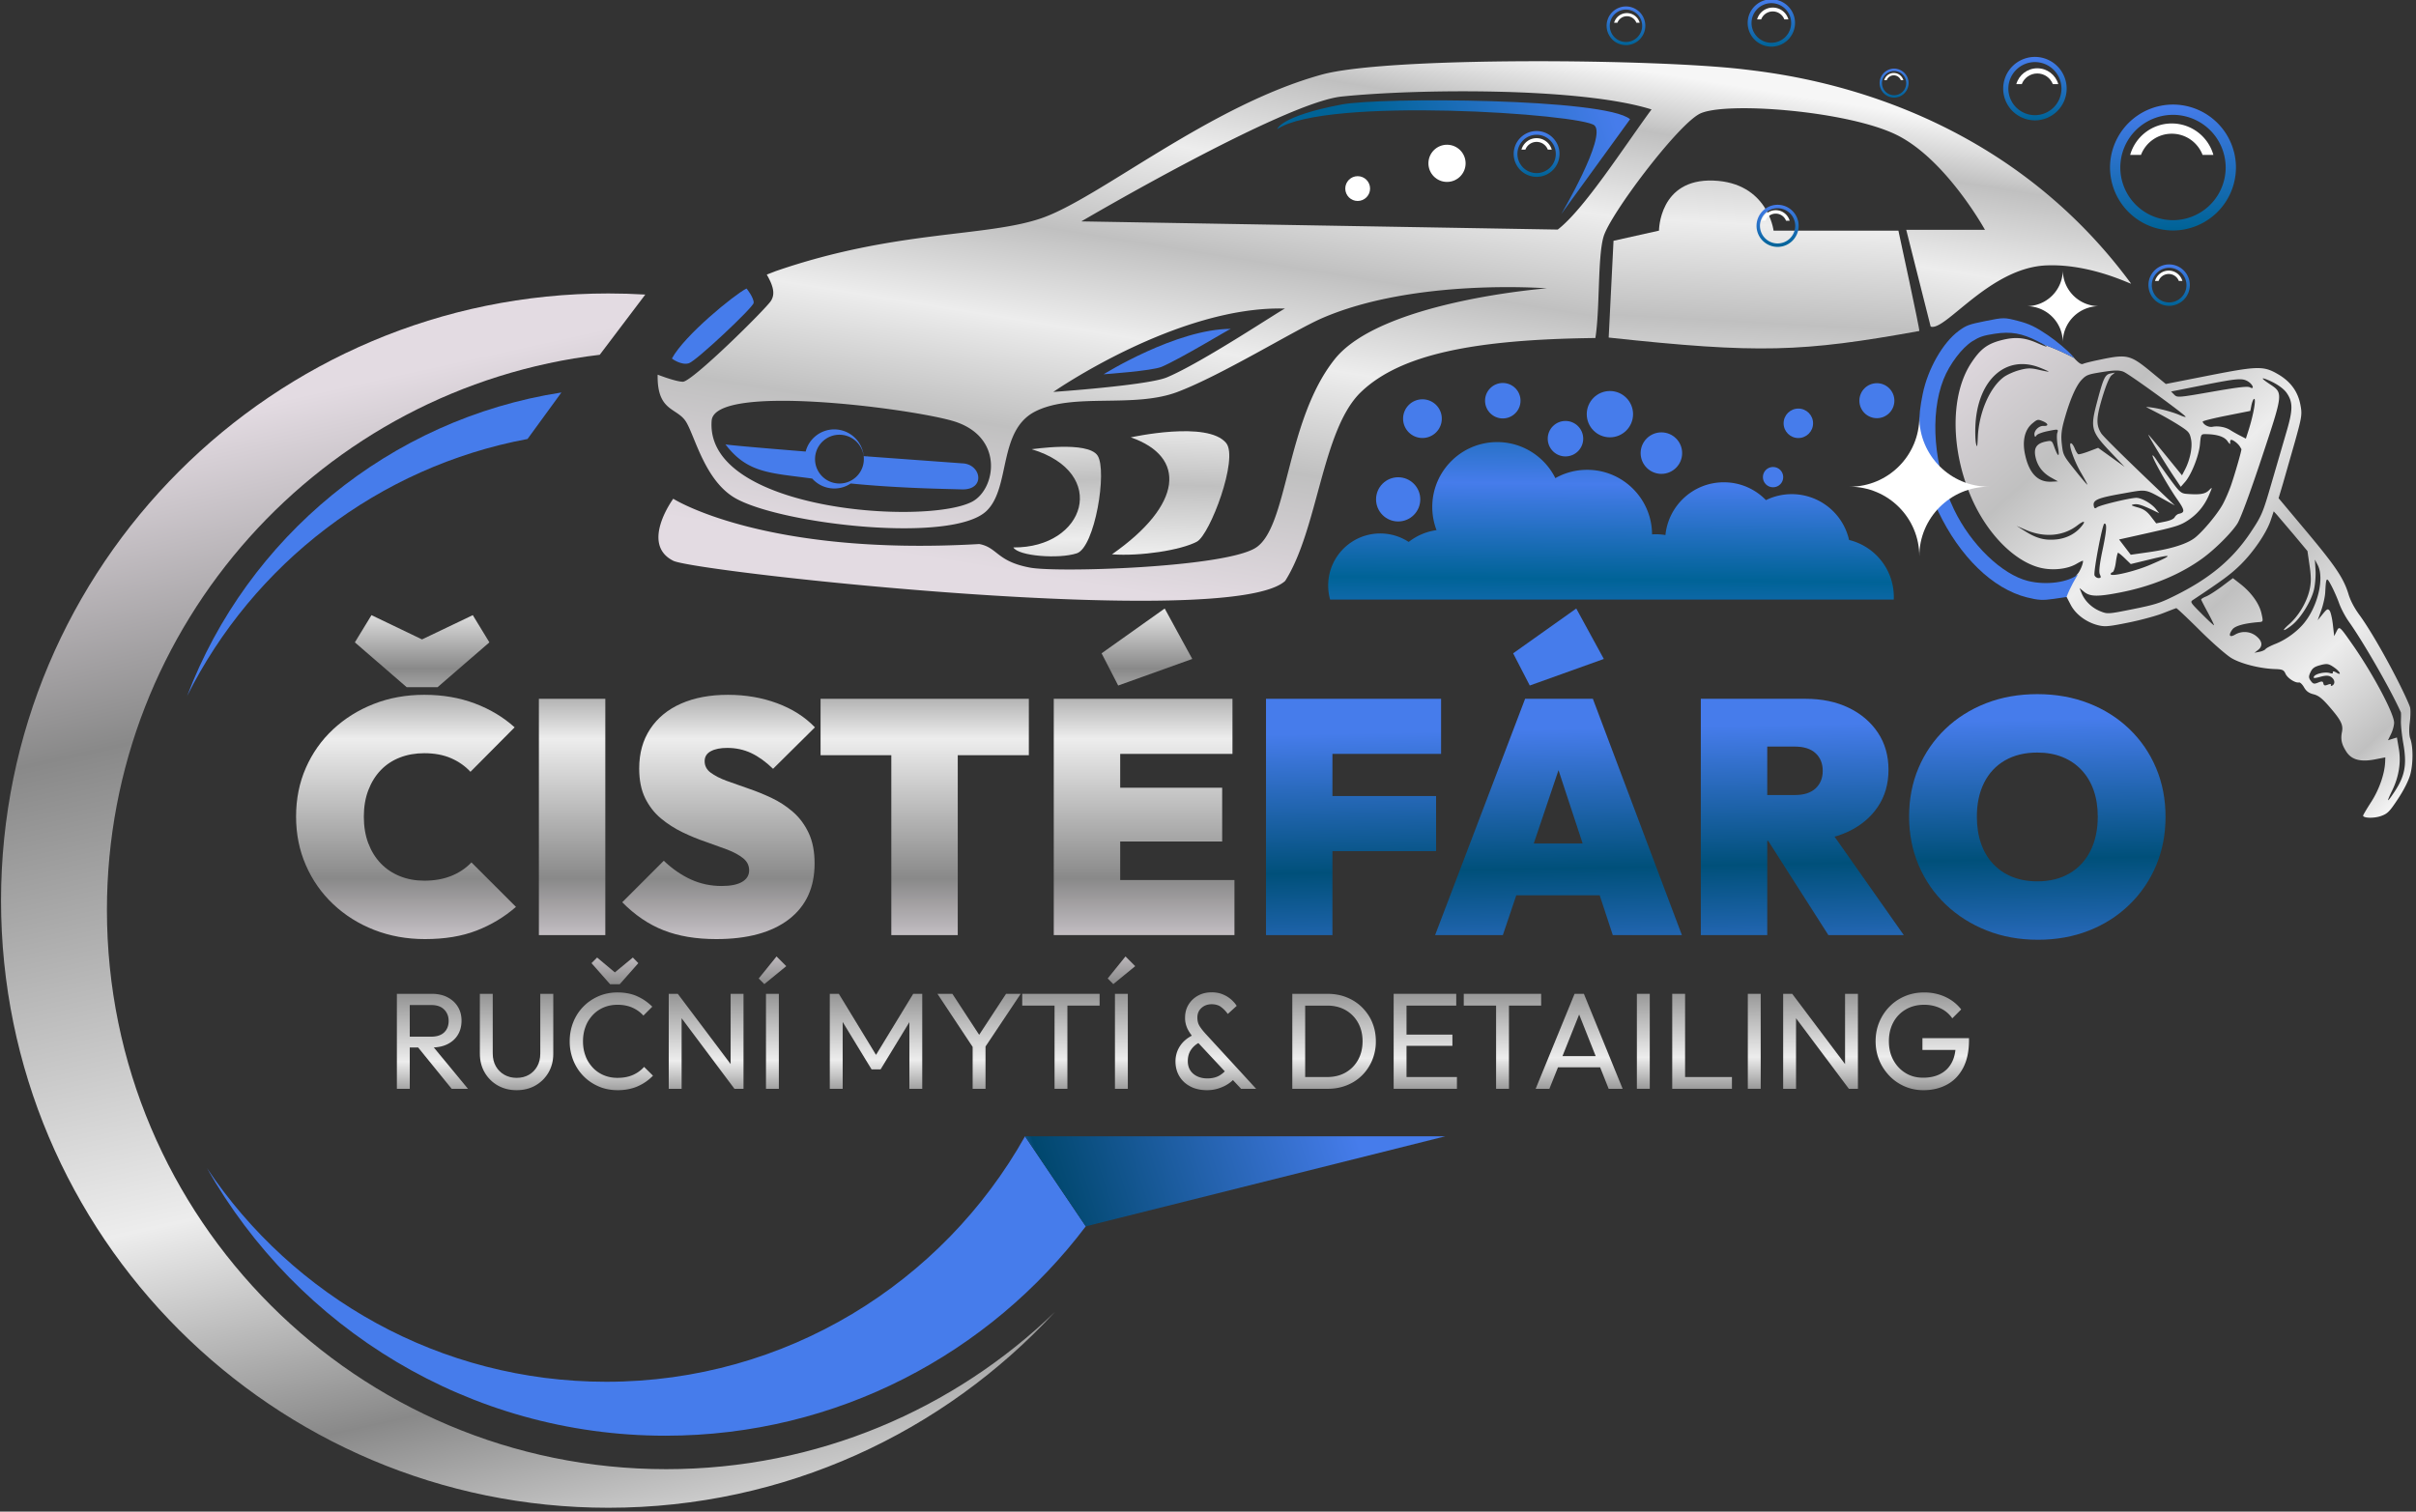
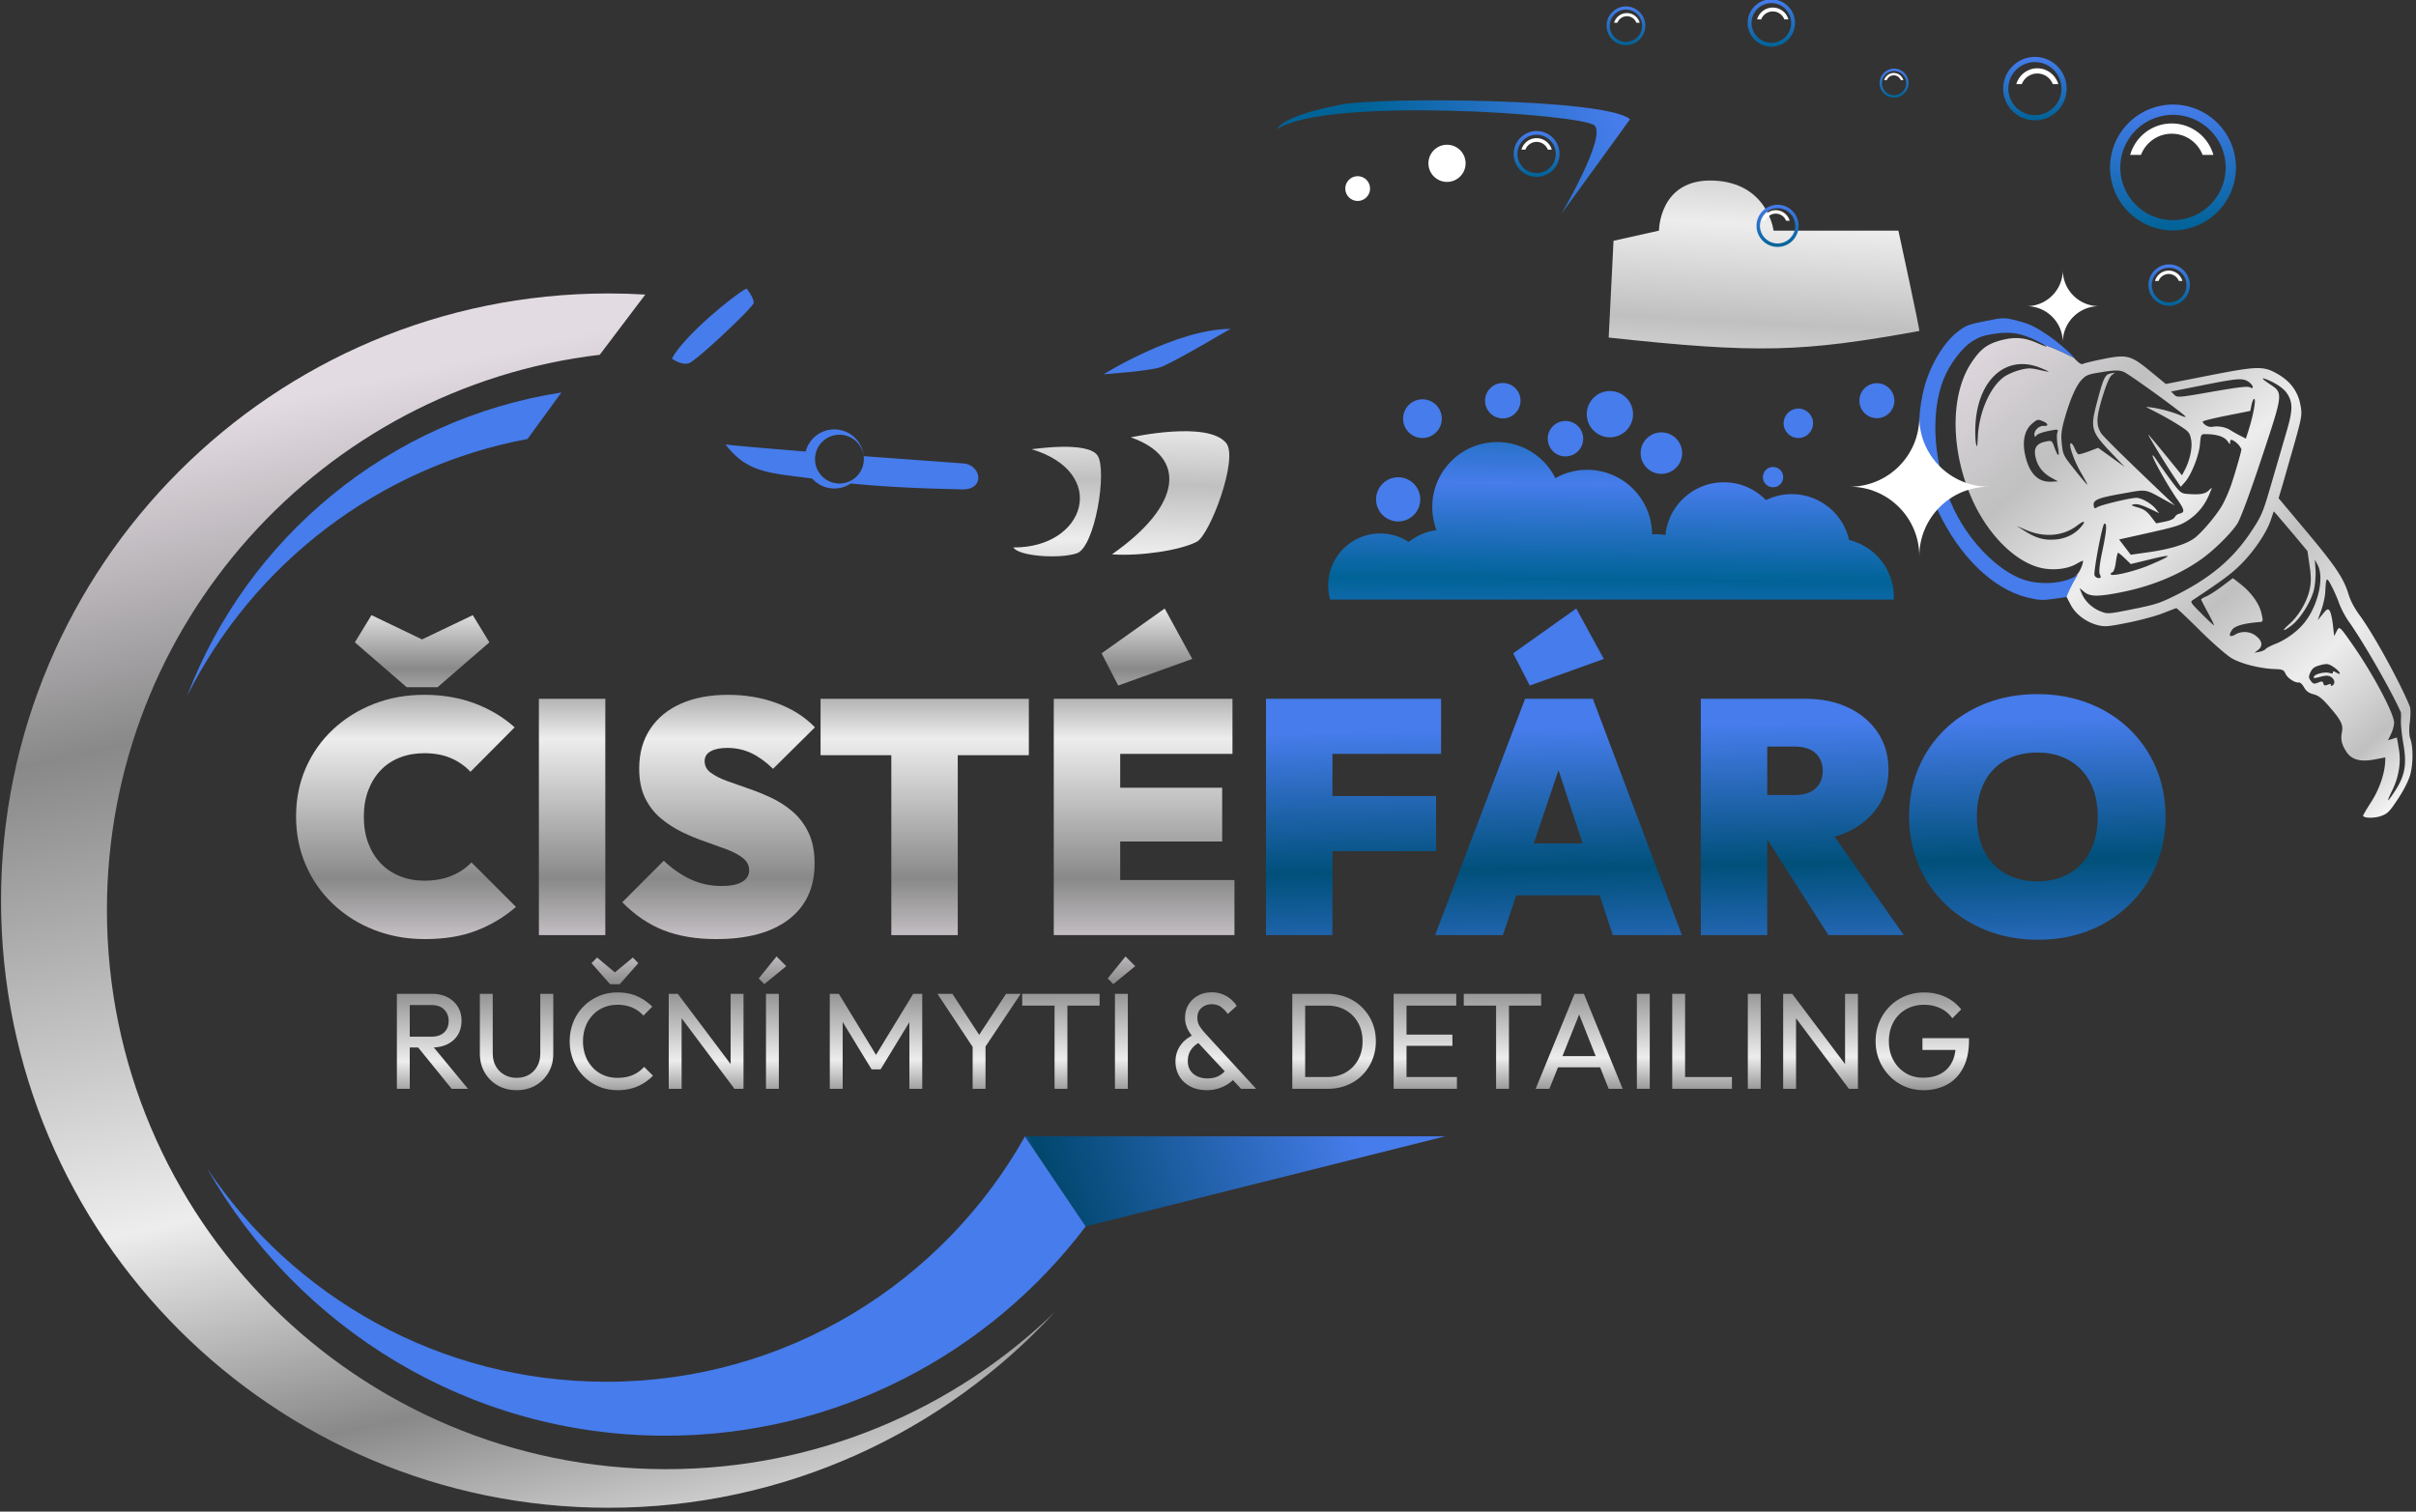
<svg xmlns="http://www.w3.org/2000/svg" width="100%" height="100%" viewBox="0 0 294 184" fill-rule="evenodd" stroke-linejoin="round" stroke-miterlimit="2">
  <rect x="0" y="0" width="294" height="184" fill="#333333" stroke="none" />
  <g transform="translate(-402.303 -309.221)">
    <g fill="#04fcff">
      <use href="#N" />
      <use href="#N" />
    </g>
    <path d="M490.578 363.307c.112.072 4.465.448 9.765.878.412-1.598 1.892-2.755 3.609-2.695a3.6 3.6 0 0 1 3.455 3.255h-.006c-.174-1.426-1.364-2.554-2.844-2.606a2.97 2.97 0 0 0-2.958 2.147 2.94 2.94 0 0 0-.113.716c-.042 1.198.633 2.255 1.639 2.76.37.185.785.296 1.225.311a3.01 3.01 0 0 0 .776-.074c1.276-.296 2.248-1.419 2.296-2.79.005-.157.001-.313-.014-.465l12.013.878c2.31.095 2.861 3.273-.111 3.169-1.8-.063-7.555-.125-13.483-.72-.606.407-1.341.634-2.125.606-1.021-.036-1.928-.495-2.559-1.202-5.086-.696-7.869-.624-10.564-4.169z" fill="#467ceb" />
    <g fill="#fff">
      <circle cx="568.023" cy="332.74" r="2.159" transform="matrix(.699 0 0 .699 170.469 99.589)" />
      <circle cx="568.023" cy="332.74" r="2.159" transform="matrix(1.048 0 0 1.048 -16.9 -19.61)" />
    </g>
    <path d="M632.753 382.207h-68.588c-.154-.546-.236-1.123-.236-1.719a6.3 6.3 0 0 1 .905-3.263c1.109-1.838 3.125-3.069 5.427-3.069a6.3 6.3 0 0 1 3.463 1.031c.962-.751 2.122-1.26 3.388-1.437a7.87 7.87 0 0 1-.518-2.818c0-4.36 3.539-7.9 7.9-7.9 3.098 0 5.783 1.788 7.077 4.388 1.144-.645 2.464-1.013 3.869-1.013 4.347 0 7.879 3.518 7.9 7.86.153-.009.307-.014.462-.014a7.11 7.11 0 0 1 1.166.095c.361-3.605 3.407-6.423 7.105-6.423 2.012 0 3.83.833 5.128 2.173a7.11 7.11 0 0 1 3.143-.728 7.15 7.15 0 0 1 6.969 5.577 7.14 7.14 0 0 1 3.716 2.278 7.11 7.11 0 0 1 1.731 4.66 6.86 6.86 0 0 1-.007.322z" fill="url(#A)" />
    <g fill="#467ceb">
      <circle cx="575.398" cy="360.18" r="2.356" />
      <circle cx="576.206" cy="360.676" r="2.356" transform="matrix(1.142 0 0 1.142 -85.583 -41.888)" />
      <circle cx="576.206" cy="360.676" r="2.356" transform="matrix(.916 0 0 .916 57.371 27.617)" />
      <circle cx="576.206" cy="360.676" r="2.356" transform="matrix(.916 0 0 .916 64.999 32.24)" />
      <circle cx="576.206" cy="360.676" r="2.356" transform="matrix(1.196 0 0 1.196 -90.932 -71.734)" />
      <circle cx="576.206" cy="360.676" r="2.356" transform="matrix(1.072 0 0 1.072 -13.217 -22.269)" />
      <circle cx="576.206" cy="360.676" r="2.356" transform="matrix(.525 0 0 .525 315.556 177.943)" />
      <circle cx="576.206" cy="360.676" r="2.356" transform="matrix(.761 0 0 .761 182.648 86.272)" />
      <circle cx="576.206" cy="360.676" r="2.356" transform="matrix(.904 0 0 .904 109.808 31.943)" />
    </g>
    <use href="#O" fill="url(#B)" transform="matrix(2.986 0 0 2.986 -1053.82 -747.368)" />
    <path d="M661.521 328.076c.626-2.208 2.656-3.827 5.063-3.827a5.27 5.27 0 0 1 5.064 3.827h-1.316c-.578-1.507-2.038-2.578-3.748-2.578s-3.17 1.07-3.746 2.578h-1.316z" fill="#fff" />
    <use href="#O" fill="url(#B)" transform="matrix(1.505 0 0 1.505 -217.26 -222.808)" />
    <path d="M647.665 319.463c.315-1.113 1.339-1.93 2.553-1.93s2.238.816 2.554 1.93h-.664c-.292-.76-1.028-1.3-1.89-1.3s-1.598.54-1.889 1.3h-.664z" fill="#fff" />
    <use href="#O" fill="url(#B)" transform="matrix(.982 0 0 .982 100.428 -10.258)" />
    <path d="M664.544 343.418c.206-.726.874-1.259 1.665-1.259s1.46.533 1.666 1.259h-.433a1.32 1.32 0 0 0-2.465 0h-.433z" fill="#fff" />
    <use href="#O" fill="url(#B)" transform="matrix(.687 0 0 .687 236.941 71.555)" />
    <path d="M631.589 318.983a1.21 1.21 0 0 1 1.165-.88c.554 0 1.021.373 1.165.88h-.303c-.133-.347-.469-.593-.862-.593s-.729.246-.862.593h-.303z" fill="#fff" />
    <use href="#O" fill="url(#B)" transform="matrix(1.123 0 0 1.123 -29.223 -93.022)" />
    <path d="M616.123 311.582a1.98 1.98 0 0 1 1.905-1.44c.905 0 1.67.609 1.905 1.44h-.495a1.51 1.51 0 0 0-2.82 0h-.495z" fill="#fff" />
    <use href="#O" fill="url(#B)" transform="matrix(.918 0 0 .918 71.207 -18.74)" />
    <path d="M598.721 311.988a1.62 1.62 0 0 1 3.114 0h-.405c-.178-.463-.627-.793-1.153-.793s-.975.329-1.152.793h-.405z" fill="#fff" />
    <use href="#O" fill="url(#B)" transform="matrix(1.087 0 0 1.087 -37.045 -64.095)" />
    <path d="M587.446 327.433c.228-.804.967-1.393 1.843-1.393a1.92 1.92 0 0 1 1.844 1.393h-.479a1.46 1.46 0 0 0-2.728 0h-.479z" fill="#fff" />
    <path d="M425.075 393.937c7.331-19.288 24.605-33.694 45.547-36.943l-4.123 5.659c-18.173 3.399-33.391 15.236-41.424 31.284z" fill="#467ceb" />
    <path d="M481.525 514.456c-12.769 13.859-31.067 22.546-51.378 22.546-38.553 0-69.853-31.3-69.853-69.853s31.3-69.853 69.853-69.853c1.426 0 2.843.043 4.248.128l-5.239 6.928c-31.906 3.786-56.683 30.962-56.683 63.879 0 35.505 28.826 64.33 64.33 64.33 17.371 0 33.142-6.899 44.722-18.105z" fill="url(#C)" transform="matrix(1.058 0 0 1.058 21.238 -75.399)" />
    <path d="M534.429 458.495c-11.702 15.476-30.263 25.484-51.143 25.484-23.919 0-44.794-13.133-55.802-32.575 10.477 15.676 28.336 26.009 48.59 26.009 21.875 0 40.958-12.054 50.962-29.876l7.393 10.958z" fill="#467ceb" />
    <path d="M527.036 447.537h51.133l-43.74 10.958-7.393-10.958z" fill="url(#D)" />
    <path d="M234.252 241.126c-3.331 4.545-7.966 8.026-12.759 9.419l-5.246 1.525-.034.65c-5.607-3.514-10.123-7.66-12.199-9.692-.979-1.721-5.798-5.028-7.347-5.028-.238 0 .23 1.912 1.041 4.25 2.08 5.993 1.297 14.957-1.914 21.925-6.795 14.748-26.614 27.819-49.877 32.896-31.457 6.866-64.232.429-80.723-15.853-7.194-7.103-9.48-11.789-10.011-20.519-.247-4.055-.023-7.467.792-10.668.561-2.201 1.402-4.302 2.561-6.444.728-1.346 1.582-2.707 2.572-4.12 3.822-5.455 4.231-6.693 1.589-3.65 3.984-6.668 8.567-12.708 11.679-16.545 3.948-2.443 4.968-3.588 4.624-4.887-.056-.213-.111-.626-.161-1.201-.12-1.36-.22-3.626-.28-6.28L78.5 201.5c0-14.417 1.093-16.614 13.184-26.495l9.185-7.505.065-26.635c.075-30.417.691-33.885 7.361-41.463 5.828-6.621 12.634-9.838 20.765-9.814 6.187.019 7.437.464 22 7.839l23.44 12.056 8 4.236 23.194-12.7c24.269-13.29 32.44-16.674 42.655-17.67 3.845-.375 8.819-1.846 13.268-3.925 9.26-4.326 27.344-10.537 44.883-15.415 7.7-2.142 15.252-3.92 16.782-3.952s5.575.884 8.99 2.035c3.782 1.274 7.493 1.883 9.491 1.559 4.974-.807 14.893 1.126 21.147 4.122 3.432 1.643 8.546 5.596 13.247 10.237 6.79 6.705 7.736 8.095 8.365 12.289.649 4.329-.728 10.701-2.313 10.701-.302 0-3.585-2.931-7.296-6.514-6.429-6.207-15.185-11.359-22.163-13.04l-2.75-.663-.022 6.359c-.031 8.961-2.507 14.052-7.879 16.202-5.007 2.003-8.123 2.085-12.381.328-4.134-1.707-7.186-.875-16.714 4.556-5.731 3.266-7.902 5.134-9.216 7.933-1.236 2.631-2.715 3.99-5.254 4.828-1.944.641-3.534 1.746-3.534 2.454 0 2.323-3.967 6.391-6.851 7.024-2.421.532-2.992 1.34-3.984 5.638-2.05 8.883-7.165 19.678-11.726 24.751-2.429 2.702-11.523 9.678-20.41 15.655-8.816 5.931-16.02 11.054-16.009 11.386s.67 4.203 1.465 8.603 1.461 14.27 1.48 21.934c.031 12.296-.22 14.461-2.134 18.416a27.61 27.61 0 0 1-2.579 4.276zm-115.806-73.865c.965-1.754 1.927-3.339 2.794-4.569 1.088-1.544 1.817-2.955 1.619-3.136-.235-.214-4.204 3.177-9.37 7.825-9.718 8.745-23.671 21.939-24.962 23.945-1.519 2.362-2.057 5.261-2.341 12.62-.336 8.73-.164 9.856 2 13.054 2.792 4.126 10.19 9.334 21.403 15.068 6.326 3.235 9.566 4.255 14.869 4.681 6.671.535 6.947.458 17.134-4.796 5.694-2.938 10.23-5.464 10.079-5.616s-3.62.889-7.707 2.31C135.876 231.46 125 232.953 125 231.25c0-.565 1.559-1.32 3.465-1.677s3.692-1.019 3.971-1.469.061-3.47-.483-6.711l-.988-5.893 7.267-6.786 7.268-6.786-8.949 5.67c-16.438 10.415-17.897 10.538-33.653 2.817-13.161-6.449-14.903-7.773-14.883-11.32l.014-2.595 1.236 2.38c.76 1.465 5.461 4.615 12.235 8.199 11.384 6.024 15.565 6.988 21.131 4.871 2.295-.872 18.476-11.878 46.869-31.878l5-3.522-3.764 4.475c-10.029 11.925-9.2 9.706-9.559 25.573-.343 15.189.349 18.402 3.965 18.402 1.623 0 1.892-.379 1.242-1.75-1.002-2.111-1.751-21.653-.952-24.836.788-3.138 5.217-8.181 8.824-10.046l3.017-1.561-2.386 3.184c-4.584 6.116-5.877 8.527-5.882 10.971-.004 2.019.399 1.66 2.245-2 1.696-3.363 3.42-5.042 7-6.818l4.75-2.356v-5.272c0-3.465-.514-5.698-1.5-6.516-.825-.685-1.507-1.977-1.515-2.872-.036-3.859-1.346-4.033-8.575-.872l-.434.191c-8.53 3.761-26.134 9.58-28.738 9.498-.956-.03.512-.95 3.262-2.045s8.937-3.845 13.749-6.111c5.344-2.516 7.503-3.667 8.623-5.146.539-.713.838-1.503 1.135-2.558 2.177-7.725 2.3-10.967.519-13.686-1.723-2.629-1.721-2.629 2.798.48 6.03 4.148 10.255 9.442 12.868 16.121 1.446 3.694 1.982 6.546 2.326 15.254l.261 8.933.434 18.687 5.255-2.578 5.255-2.577.608-11.109c.192-3.51.261-6.795.209-9.831-.149-8.706-1.289-15.367-3.361-19.428-2.812-5.511-11.282-16.005-16.479-20.416-2.31-1.96-6.9-5.173-10.2-7.14-5.778-3.442-20.159-10.878-20.725-10.716-.151.043-.95.327-1.775.63-2.012.74-5 3.397-5 4.446 0 .465.787.863 1.75.884 1.048.024.507.58-1.346 1.387-3.102 1.351-5.366 5.368-6.803 12.074-.631 2.94-.525 3.035 5.298 4.739 6.126 1.794 15.345 7.549 19.662 12.11a16.41 16.41 0 0 1 1.112 1.29l2.412 3.139-7.73 3.218c-8.005 3.333-26.29 10.021-27.287 9.982-.313-.013 5.924-3.457 13.859-7.654l14.426-7.631-2.926-2.361a34.05 34.05 0 0 0-2.081-1.55c-5.002-3.442-11.092-5.782-15.327-5.782-4.222 0-4.993.418-9.672 5.25-.724.747-1.557 1.64-2.44 2.611-2.529 2.779-5.466 6.193-7.408 8.639l-5.153 6.439c-.215.241.25-1.377 1.033-3.597 1.182-3.35 3.128-7.555 5.067-11.081zm86.517 22.021c-.834-3.002-1.257-3.162-1.363-.518-.068 1.675-.008 4.477.155 8.395l.528 12.658-4.104 2.842c-2.256 1.562-4.12 3.105-4.141 3.429s2.437 1.428 5.462 2.457 5.5 2.451 5.5 3.162.45 1.293 1 1.293c1.667 0 1.111-14.844-.917-24.5-.89-4.234-1.588-7.304-2.12-9.218zm26.341 37.137c.175-2.528.176-6.253.164-12.35-.028-13.814-.347-16.753-2.826-26.069-6.247-23.466-14.903-39.413-29.071-53.556-8.584-8.569-10.037-9.556-27.071-18.39l-29.193-15.195c-11.995-6.279-16.657-7.187-22.807-4.442-3.033 1.354-6.819 5.029-9.847 9.556-2.791 4.175-1.855 3.966 2.715-.605 6.964-6.964 6.597-7.08 43.251 13.753 19.346 10.996 33.574 19.744 36.186 22.25 4.752 4.557 12.465 16.111 16.443 24.629 5.233 11.208 8.639 24.259 10.032 38.24.476 4.78.716 9.67.714 14.631-.006 14.58-.995 19.177-4.778 22.225l-2.716 2.188 3.385-.644c4.979-.947 9.892-4.345 12.932-8.944 1.575-2.383 2.226-3.486 2.487-7.277zM76.103 240.84c-11.878 18.509-.252 38.344 26.482 45.182 4.254 1.088 9.35 1.945 11.325 1.904 2.879-.059 2.15-.427-3.677-1.859-14.466-3.554-28.171-13.006-32.72-22.567-1.046-2.2-2.09-6.775-2.319-10.167-.342-5.066.04-7.164 2.139-11.75 1.406-3.071 2.403-5.583 2.216-5.583s-1.738 2.178-3.446 4.84zm98.756-3.68c4.783 9.663 3.493 21.211-3.5 31.34l-3.451 5 4.403-4.689c5.449-5.803 7.688-10.399 8.393-17.235.6-5.815-.841-11.479-4.014-15.777-3.385-4.586-4.4-3.831-1.831 1.361zM177 220.816c0 1.212 27.697 12.389 29.73 11.997.961-.185 1.901-1.136 2.089-2.114.274-1.421-.132-1.658-2.023-1.184-1.604.403-6.162-1.032-14.169-4.461-11.296-4.836-15.627-6.011-15.627-4.238zm-62 22.449c0 3.594.519 6.854 1.2 7.535.933.933.857 1.2-.345 1.2-2.655 0-5.163-3.637-4.454-6.46.832-3.318-.874-3.273-3.072.08-1.634 2.494-1.623 2.794.227 6.25 2.808 5.244 9.061 8.145 17.406 8.076 11.898-.099 18.465-4.261 19.677-12.469l.588-3.977-3.079 3.62c-3.91 4.596-8.72 6.88-14.492 6.88-5.407 0-7.656-2.382-7.656-8.109 0-3.543.14-3.685 4.25-4.307 6.848-1.035 7.044-2.078.404-2.159-3.385-.041-7.167-.619-8.404-1.285-2.224-1.196-2.25-1.137-2.25 5.125zm174.867-142.286c-2.588 2.589-2.938 3.59-2.673 7.649.244 3.724.858 5.081 3.027 6.695 2.275 1.692 3.133 1.837 5.231.881 2.121-.967 2.416-1.613 1.904-4.174-.489-2.445-.27-3.03 1.136-3.03 1.312 0 1.625-.608 1.269-2.47-.281-1.471-.074-2.223.513-1.861.542.335.777-.016.523-.78-.691-2.074-3.328-2.215-5.262-.282-1.25 1.251-1.617 2.98-1.371 6.467.263 3.72.063 4.532-.914 3.72-1.514-1.259-1.644-7.19-.215-9.86.754-1.408.712-1.934-.155-1.934-.713 0-.465-.801.62-2 2.932-3.24-.279-2.375-3.633.979zM120.395 116.83c.309.5 1.922 1.473 3.584 2.161l3.021 1.252v14.878c0 8.184.338 14.865.75 14.847 1.939-.082 4.25-2.944 4.25-5.263 0-3.483 1.707-7.78 4.053-10.205 1.064-1.1 3.068-3.421 4.453-5.158l2.517-3.158-4.261-2.373c-9.335-5.197-19.699-9.137-18.367-6.981zM322.5 66.727c-15.364 3.799-44.889 13.851-58 19.746-3.3 1.484-8.7 3.096-12 3.582s-8.475 1.632-11.5 2.545c-6.051 1.826-5.836 2.118 3.296 4.457 2.638.676 7.262 2.713 10.275 4.528l5.479 3.299-3.015-3.658c-2.654-3.219-2.819-3.767-1.377-4.574.901-.505 4.834-.653 8.74-.33l7.102.588-2.5-1.948c-3.038-2.366-3.027-2.375 9.535-7.909 19.796-8.719 46.335-16.729 51.805-15.635 1.646.329 4.516 1.761 6.379 3.181l3.385 2.582-.302-2.84-.302-2.841 7.267.202c8.09.224 16.555 3.378 23.731 8.84 6.905 5.256 7.209 4.866 1.002-1.283-8.081-8.004-14.598-10.577-27.5-10.857-5.225-.113-11.525-.689-14-1.279s-4.725-1.033-5-.983-1.4.315-2.5.587zM227 98.303l-3.5 1.043 6.391.864c3.515.476 8.828 2.018 11.807 3.427 6.448 3.05 15.208 11.299 18.173 17.111 3.16 6.192 2.561 7.538-.769 1.732-3.767-6.566-10.877-13.03-17.84-16.217-4.251-1.947-7.762-2.672-14.675-3.03l-9.087-.472-11.5 6.272-13.865 7.718-2.366 1.446 5.005 2.859c6.985 3.989 16.843 14.012 22.987 23.372 4.399 6.7 7.098 12.412 15.28 32.338.916 2.231 1.061 2.179 9.455-3.407 4.688-3.12 8.389-5.807 8.224-5.972s-3.881.806-8.26 2.157-8.247 2.456-8.599 2.456-.916-1.481-1.256-3.291-2.228-6.647-4.197-10.75l-3.58-7.459 4.253-3.671c6.478-5.592 14.014-9.028 20.153-9.19 5.06-.134 5.254-.041 4.969 2.361-1.059 8.931-.637 14.857 1.202 16.892 2.944 3.258 4.726 2.782 3.436-.917-1.57-4.506-.248-9.454 3.331-12.466 3.7-3.114 6.811-2.935 8.538.491l1.261 2.5.014-3.05c.008-1.677-.399-3.478-.904-4s-1.395-3.564-1.977-6.759c-1.196-6.567-4.748-14.222-8.982-19.359-8.464-10.269-24.571-17.577-33.122-15.029zm-117.85 19.766c-2.803 3.009-3.15 6.058-3.15 27.678v19.497l2.25-1.491c2.189-1.451 2.264-2.072 2.75-22.971.376-16.144.841-21.89 1.872-23.131 2.138-2.572-1.295-2.186-3.722.418z" fill="url(#E)" transform="matrix(.039 .196 -.196 .039 694.753 329.657)" />
-     <path d="M495.61 342.645l1.091-.423c14.563-5.026 25.531-4.107 32.331-6.438 7.006-2.401 20.472-13.734 34.128-17.485 8.001-2.197 40.559-1.918 51.356-.636 5.986.71 30.569 3.589 47.114 26.077.048.145-4.912-2.446-10.324-2.213-6.915.297-12.306 8.083-14.063 7.444l-2.971-11.775h9.58s-4.679-8.476-10.627-11.493-21.335-4.198-24.18-2.583-10.795 12.187-11.602 14.895c-.742 2.489-.433 8.804-1 12.35-14.851.169-23.74 2.007-28.508 6.562s-5.213 16.667-9.24 23.005c-6.639 6.084-71.722-1.077-74.464-2.453-4.057-2.037 0-7.55 0-7.55s11.026 7.028 37.24 5.513c2.237.417 2.105 2.121 6.192 2.874 3.369.621 23.285 0 27.343-2.354s3.689-15.457 9.72-23.023c5.647-7.084 25.813-8.621 25.813-8.621s-16.083-1.269-27.379 3.643c-3.296 1.433-12.199 6.937-17.561 8.966s-12.611.053-17.256 2.347-3.015 9.29-5.996 12.145c-4.155 3.979-24.679 1.652-30.441-1.49-3.854-2.101-5.056-7.742-6.156-9.424s-3.481-1.192-3.419-5.607a1.78 1.78 0 0 1 .002-.073c1.217.468 2.506.862 3.068.862 1.138 0 10.142-8.906 10.724-9.853.442-.718.419-1.577-.515-3.189zm22.524 17.782c-5.516-1.555-28.883-4.563-29.231 0-.836 10.992 26.065 12.769 31.678 9.871 2.924-1.51 4.014-8.051-2.447-9.871zm85.142-37.885c-8.713-2.738-28.761-2.501-37.716-1.569-7.057.735-31.673 15.196-31.673 15.196l57.976.997c3.202-2.473 7.905-9.843 11.413-14.624zm-44.595 24.239c-13.092-.37-28.2 10.146-28.2 10.146s11.509-.796 13.827-1.774c4.418-1.864 13.955-8.267 14.373-8.372z" fill="url(#F)" />
    <path d="M539.904 362.457c.081-.011 9.365-2.074 11.613.696 1.526 1.879-1.976 11.153-3.569 12.002-1.946 1.037-6.858 1.796-10.332 1.541 8.638-6.04 9.091-11.879 2.288-14.239z" fill="url(#G)" />
    <path d="M598.061 350.31c18.263 1.968 23.53 1.772 37.8-.8.118.035-2.544-12.216-2.544-12.216h-15.191s-.694-5.84-7.318-6.093-6.624 6.093-6.624 6.093l-5.533 1.236-.59 11.78z" fill="url(#H)" />
    <path d="M527.844 363.899c.024.024 6.817-1.054 8.022.777s-.335 11.181-2.533 11.898-7.099.342-7.715-.717c8.773.076 11.714-9.082 2.226-11.958z" fill="url(#I)" />
    <path d="M653.323 342.093a4.4 4.4 0 0 0 4.395 4.395 4.4 4.4 0 0 0-4.395 4.395 4.4 4.4 0 0 0-4.395-4.395 4.4 4.4 0 0 0 4.395-4.395z" fill="#fff" />
    <g transform="matrix(2.179 0 0 .808 -541.543 75.28)" fill-rule="nonzero">
      <path d="M456.887 431.001c-1.014 0-1.957-.458-2.829-1.375s-1.635-2.208-2.291-3.875-1.165-3.625-1.53-5.875-.547-4.691-.547-7.325c0-2.666.182-5.116.547-7.35s.872-4.166 1.521-5.8 1.407-2.908 2.272-3.825 1.806-1.375 2.82-1.375c1.027 0 1.966.434 2.82 1.3s1.595 2.067 2.226 3.6l-2.467 6.7c-.297-.866-.659-1.55-1.086-2.05s-.924-.75-1.493-.75c-.495 0-.949.217-1.363.65s-.77 1.067-1.067 1.9-.529 1.842-.696 3.025-.25 2.509-.25 3.975c0 1.5.083 2.842.25 4.025s.399 2.192.696 3.025.652 1.475 1.067 1.925.868.675 1.363.675c.557 0 1.054-.233 1.493-.7s.82-1.15 1.141-2.05l2.486 6.7c-.655 1.534-1.391 2.725-2.207 3.575s-1.775 1.275-2.876 1.275zm2.672-48.8l.927 4.1-2.894 6.75h-1.725l-2.894-6.75.928-4.1 4.285 5.55h-2.931l4.304-5.55z" fill="url(#J)" />
      <path d="M463.25 394.801h3.71v35.6h-3.71z" fill="url(#J)" />
      <path d="M473.156 431.001c-1.125 0-2.105-.441-2.94-1.325s-1.605-2.291-2.31-4.225l2.319-6.25c.482 1.234.989 2.175 1.521 2.825s1.101.975 1.707.975c.507 0 .89-.208 1.15-.625s.39-.991.39-1.725-.112-1.341-.334-1.825-.517-.916-.881-1.3l-1.206-1.175c-.439-.4-.875-.883-1.308-1.45s-.832-1.258-1.197-2.075-.658-1.833-.881-3.05-.334-2.708-.334-4.475c0-2.3.204-4.283.613-5.95s.983-2.941 1.725-3.825 1.614-1.325 2.615-1.325c.99 0 1.908.425 2.755 1.275s1.549 2.059 2.106 3.625l-2.338 6.25c-.408-1.066-.816-1.858-1.224-2.375s-.853-.775-1.336-.775c-.383 0-.689.167-.918.5s-.343.834-.343 1.5c0 .7.111 1.275.334 1.725s.516.859.881 1.225l1.206 1.15c.439.4.875.875 1.307 1.425s.832 1.25 1.197 2.1.659 1.909.881 3.175.334 2.8.334 4.6c0 3.634-.479 6.442-1.438 8.425s-2.309 2.975-4.053 2.975z" fill="url(#J)" />
      <path d="M482.932 430.401v-35.6h3.71v35.6h-3.71zm-3.951-27.1v-8.5h11.631v8.5h-11.631z" fill="url(#J)" />
      <path d="M492.004 430.401v-35.6h3.71v35.6h-3.71zm3.005 0v-8.3h7.086v8.3h-7.086zm0-14.1v-8.1h6.4v8.1h-6.4zm0-13.2v-8.3h6.975v8.3h-6.975zm.593-10.3l-.927-4.85 3.524-6.75 1.54 7.6-4.137 4z" fill="url(#J)" />
      <path d="M503.857 430.401v-35.6h3.71v35.6h-3.71zm3.006-12.65v-8.3h6.492v8.3h-6.492zm0-14.65v-8.3h6.771v8.3h-6.771z" fill="url(#K)" />
      <path d="M513.3 430.401l5.027-35.6h3.784l4.972 35.6h-3.859l-3.691-30.25h1.335l-3.784 30.25H513.3zm3.265-6v-7.8h7.383v7.8h-7.383zm2.022-31.6l-.928-4.85 3.525-6.75 1.539 7.6-4.136 4z" fill="url(#K)" />
      <path d="M531.145 416.201v-6.9h2.245c.507 0 .893-.333 1.159-1s.399-1.55.399-2.65-.133-1.983-.399-2.65-.652-1-1.159-1h-2.245v-7.2h2.839c.915 0 1.719.45 2.411 1.35s1.237 2.15 1.633 3.75.593 3.467.593 5.6-.201 4-.603 5.6-.961 2.85-1.679 3.75-1.564 1.35-2.541 1.35h-2.653zm-3.005 14.2v-35.6h3.71v35.6h-3.71zm7.124 0l-3.599-15.2 3.339-1.95 4.471 17.15h-4.211z" fill="url(#K)" />
      <path d="M546.969 431.101c-1.039 0-1.994-.466-2.866-1.4s-1.633-2.233-2.282-3.9-1.153-3.633-1.512-5.9-.538-4.716-.538-7.35c0-2.666.177-5.116.529-7.35s.85-4.183 1.493-5.85 1.401-2.958 2.273-3.875 1.827-1.375 2.866-1.375 1.994.459 2.866 1.375 1.629 2.209 2.272 3.875 1.141 3.625 1.494 5.875.528 4.709.528 7.375c0 2.634-.176 5.075-.528 7.325s-.851 4.217-1.494 5.9-1.397 2.984-2.263 3.9-1.812 1.375-2.838 1.375zm-.037-8.8c.692 0 1.292-.4 1.799-1.2s.897-1.933 1.169-3.4.408-3.183.408-5.15c0-1.466-.077-2.791-.232-3.975s-.38-2.2-.677-3.05-.652-1.5-1.067-1.95-.881-.675-1.4-.675c-.693 0-1.293.392-1.8 1.175s-.896 1.9-1.168 3.35-.408 3.159-.408 5.125c0 1.5.077 2.85.232 4.05s.38 2.225.677 3.075.652 1.5 1.066 1.95.881.675 1.401.675z" fill="url(#K)" />
    </g>
    <g transform="matrix(2.536 0 0 1.34 -798.934 -148.316)" fill-rule="nonzero">
      <path d="M493.132 436.595v-.982h1.235c.268 0 .474-.128.618-.385s.217-.605.217-1.045c0-.414-.071-.758-.214-1.032s-.347-.41-.614-.41h-1.242v-1.02h1.262a1.04 1.04 0 0 1 .755.317c.215.212.38.5.497.865s.174.783.174 1.255c0 .489-.058.916-.174 1.281s-.282.649-.497.852a1.06 1.06 0 0 1-.755.304h-1.262zm-.414 3.756v-8.63h.618v8.63h-.618zm2.629 0l-1.657-3.867.585-.386 1.854 4.253h-.782z" fill="url(#L)" />
      <path d="M498.462 440.475c-.338 0-.639-.143-.904-.429s-.474-.68-.628-1.181-.23-1.072-.23-1.71v-5.434h.618v5.409c0 .456.05.85.151 1.181s.238.589.411.771.367.274.582.274c.223 0 .419-.091.588-.274s.302-.439.401-.771.148-.721.148-1.168v-5.422h.624v5.446c0 .639-.077 1.207-.23 1.704s-.362.889-.624 1.175-.566.429-.907.429z" fill="url(#L)" />
      <path d="M503.312 440.475a1.42 1.42 0 0 1-.914-.342c-.28-.228-.525-.545-.733-.951s-.369-.879-.483-1.418a8.34 8.34 0 0 1-.171-1.728c0-.622.057-1.202.171-1.741s.275-1.009.483-1.411.452-.717.73-.945.581-.342.91-.342a1.41 1.41 0 0 1 .946.348c.272.232.513.547.723.945l-.427.808c-.144-.306-.321-.547-.529-.721a1.08 1.08 0 0 0-.713-.261c-.241 0-.462.081-.664.243s-.377.391-.525.69a4.19 4.19 0 0 0-.345 1.057c-.082.406-.122.849-.122 1.33s.04.924.122 1.33a4.19 4.19 0 0 0 .345 1.057c.148.299.324.529.525.69s.423.243.664.243c.285 0 .532-.089.743-.267s.387-.421.532-.728l.427.796c-.21.414-.457.738-.739.97a1.47 1.47 0 0 1-.956.348zm.729-12.049l.263.51-.894 1.915h-.46l-.894-1.915.27-.51 1.051 1.666-.394-.012 1.058-1.654z" fill="url(#L)" />
      <path d="M505.763 440.351v-8.63h.434l.184 1.356v7.274h-.618zm3.154 0l-2.799-7.075.079-1.555 2.806 7.063-.086 1.567zm0 0l-.184-1.281v-7.349h.618v8.63h-.434z" fill="url(#L)" />
      <path d="M510.429 440.351v-8.63h.618v8.63h-.618zm-.079-9.512l-.269-.51.854-2.002.467.883-1.052 1.629z" fill="url(#L)" />
      <path d="M513.491 440.351v-8.63h.434l1.932 6.006h-.296l1.933-6.006h.433v8.63h-.617v-6.578l.144.075-1.525 4.737h-.433l-1.525-4.737.138-.075v6.578h-.618z" fill="url(#L)" />
      <path d="M520.451 436.844l-1.794-5.123h.716l1.446 4.191h-.322l1.452-4.191h.703l-1.807 5.123h-.394zm-.105 3.507v-4.278h.618v4.278h-.618z" fill="url(#L)" />
      <path d="M524.276 440.351v-8.381h.617v8.381h-.617zm-1.551-7.56v-1.07h3.713v1.07h-3.713z" fill="url(#L)" />
      <path d="M527.174 440.351v-8.63h.618v8.63h-.618zm-.079-9.512l-.269-.51.854-2.002.466.883-1.051 1.629z" fill="url(#L)" />
      <path d="M533.227 440.351l-2.182-4.427a5.38 5.38 0 0 1-.381-.995 4.05 4.05 0 0 1-.125-1.044c0-.439.054-.831.164-1.175s.261-.618.453-.821.414-.304.664-.304a.83.83 0 0 1 .503.167c.151.112.285.259.401.442a2.86 2.86 0 0 1 .292.622l-.427.733c-.101-.265-.211-.479-.332-.64a.53.53 0 0 0-.437-.243c-.197 0-.361.112-.493.336s-.197.514-.197.87c0 .299.033.552.099.759s.164.448.295.721l2.425 4.999h-.722zm-1.637.124a1.1 1.1 0 0 1-.795-.336c-.228-.224-.404-.532-.529-.926s-.187-.844-.187-1.349c0-.522.074-.995.223-1.418s.366-.758.651-1.007l.282.696c-.175.166-.313.392-.414.678s-.151.628-.151 1.026c0 .323.04.601.118.833s.19.412.332.541.306.193.49.193c.232 0 .429-.092.591-.274a1.79 1.79 0 0 0 .368-.696l.388.858c-.088.223-.203.425-.345.603a1.76 1.76 0 0 1-.473.422 1.05 1.05 0 0 1-.549.156z" fill="url(#L)" />
      <path d="M536.092 440.351v-1.07h1.268c.338 0 .633-.139.887-.416s.453-.661.595-1.15.214-1.053.214-1.691c0-.63-.073-1.19-.217-1.679s-.344-.87-.598-1.144-.548-.41-.881-.41h-1.262v-1.07h1.275a1.49 1.49 0 0 1 .924.324c.282.215.528.518.736.907a5.38 5.38 0 0 1 .486 1.368c.116.522.174 1.094.174 1.716a7.95 7.95 0 0 1-.174 1.71c-.116.526-.277.984-.483 1.374s-.45.692-.733.907-.588.324-.917.324h-1.294zm-.408 0v-8.63h.618v8.63h-.618z" fill="url(#L)" />
      <path d="M540.548 440.351v-8.63h.617v8.63h-.617zm.42 0v-1.07h2.616v1.07h-2.616zm0-3.905v-1.019h2.399v1.019h-2.399zm0-3.655v-1.07h2.583v1.07h-2.583z" fill="url(#L)" />
      <path d="M545.463 440.351v-8.381h.618v8.381h-.618zm-1.551-7.56v-1.07h3.713v1.07h-3.713z" fill="url(#L)" />
      <path d="M547.362 440.351l1.867-8.63h.447l1.86 8.63h-.671l-1.531-7.299h.23l-1.544 7.299h-.658zm.888-1.953v-1.019h2.398v1.019h-2.398z" fill="url(#L)" />
      <path d="M552.219 431.721h.618v8.629h-.618z" fill="url(#L)" />
      <path d="M553.915 440.351v-8.63h.617v8.63h-.617zm.42 0v-1.07h2.445v1.07h-2.445z" fill="url(#L)" />
      <path d="M557.542 431.721h.618v8.629h-.618z" fill="url(#L)" />
      <path d="M559.238 440.351v-8.63h.434l.184 1.356v7.274h-.618zm3.154 0l-2.799-7.075.079-1.555 2.806 7.063-.086 1.567zm0 0l-.184-1.281v-7.349h.618v8.63h-.434z" fill="url(#L)" />
      <path d="M565.967 440.475c-.32 0-.619-.114-.897-.342s-.521-.545-.729-.951a5.85 5.85 0 0 1-.49-1.418c-.118-.539-.177-1.119-.177-1.74s.059-1.2.177-1.735.283-1.005.493-1.411.457-.721.739-.945.591-.336.924-.336c.363 0 .699.133 1.005.398s.563.646.769 1.144l-.427.808c-.145-.398-.335-.702-.572-.914s-.495-.317-.775-.317c-.333 0-.628.141-.884.423s-.456.671-.598 1.169-.214 1.069-.214 1.716c0 .654.072 1.23.217 1.728s.34.887.585 1.169.526.422.841.422a1.14 1.14 0 0 0 .831-.348c.235-.232.416-.574.543-1.026s.19-1.005.19-1.66l.375.51h-1.972v-1.069h2.235v.174c0 1.003-.093 1.842-.28 2.518s-.444 1.183-.775 1.523-.709.51-1.134.51z" fill="url(#L)" />
    </g>
    <path d="M654.755 352.817c-.874-.458-2.236-1.118-3.697-1.636l-.783-.419c-1.901-.975-3.273-1.217-5.223-.92-1.376.209-1.868.373-2.726.909-1.27.793-2.782 2.791-3.518 4.648-1.703 4.297-1.19 10.685 1.27 15.823 2.049 4.278 5.842 7.94 9.033 8.72 2.194.537 4.869.179 6.072-.812-.308.479-.942 1.525-1.41 2.761l-1.513.221c-1.377.202-1.911.173-3.3-.174-4.157-1.042-8.179-4.947-10.814-10.497-.691-1.454-.898-2.185-1.583-5.586-.854-4.243-.901-5.655-.289-8.67.619-3.051 2.445-6.255 4.377-7.682.929-.686 1.238-.8 3.276-1.208 2.216-.444 2.278-.444 3.969-.005 1.349.35 2.124.721 3.604 1.726 1.037.704 2.371 1.822 2.964 2.483l.291.318z" fill="#467ceb" />
    <path d="M635.861 359.996c0 4.673 3.794 8.467 8.467 8.467-4.673 0-8.467 3.794-8.467 8.467 0-4.673-3.794-8.467-8.467-8.467 4.673 0 8.467-3.794 8.467-8.467z" fill="#fff" />
    <path d="M592.279 335.297l8.387-11.564c-3-2.567-30.354-2.688-35.062-1.8-7.696 1.451-7.895 3.079-7.877 3.006 5.917-3.989 37.129-1.845 38.611-.447s-4.059 10.805-4.059 10.805z" fill="url(#M)" />
    <path d="M558.681 346.781z" fill="#0d0d0d" />
    <path d="M552.08 349.251c-6.626 0-15.48 5.527-15.48 5.527s5.872-.406 7.054-.905c2.294-.968 8.378-4.684 8.425-4.622zm-58.949-4.907c-1.455.743-7.534 5.674-9.063 8.515-.013.021 1.166.872 2.073.575s7.8-6.772 7.872-7.337-.868-1.819-.883-1.754z" fill="#467ceb" />
    <use href="#O" fill="url(#B)" transform="matrix(.999 0 0 .999 42.987 -23.605)" />
    <path d="M616.697 336.086a1.76 1.76 0 0 1 1.693-1.28c.805 0 1.485.542 1.694 1.28h-.44c-.193-.504-.682-.862-1.254-.862s-1.06.358-1.253.862h-.44z" fill="#fff" />
  </g>
  <defs>
    <linearGradient id="A" x1="582.589" y1="344.341" x2="582.118" y2="392.621" href="#P">
      <stop offset="0" stop-color="#467ceb" />
      <stop offset=".24" stop-color="#006397" />
      <stop offset=".49" stop-color="#467ceb" />
      <stop offset=".73" stop-color="#006397" />
      <stop offset="1" stop-color="#467ceb" />
    </linearGradient>
    <linearGradient id="B" x1="576.206" y1="358.11" x2="576.771" y2="369.933" href="#P">
      <stop offset="0" stop-color="#467ceb" />
      <stop offset=".43" stop-color="#006397" />
      <stop offset=".49" stop-color="#467ceb" />
      <stop offset=".73" stop-color="#006397" />
      <stop offset="1" stop-color="#467ceb" />
    </linearGradient>
    <linearGradient id="C" x1="361.146" y1="416.487" x2="392.455" y2="558.049" href="#P">
      <stop offset="0" stop-color="#e3dbe2" />
      <stop offset=".24" stop-color="#898989" />
      <stop offset=".62" stop-color="#ededed" />
      <stop offset=".81" stop-color="#898989" />
      <stop offset="1" stop-color="#f6f6f6" />
    </linearGradient>
    <linearGradient id="D" x1="567.313" y1="447.151" x2="485.662" y2="473.228" href="#P">
      <stop offset="0" stop-color="#467ceb" />
      <stop offset=".44" stop-color="#00476d" />
      <stop offset=".49" stop-color="#467ceb" />
      <stop offset=".73" stop-color="#006397" />
      <stop offset="1" stop-color="#467ceb" />
    </linearGradient>
    <linearGradient id="E" x1="48.428" y1="287.498" x2="385.799" y2="89.322" href="#P">
      <stop offset="0" stop-color="#e3dbe2" />
      <stop offset=".24" stop-color="silver" />
      <stop offset=".42" stop-color="#ededed" />
      <stop offset=".58" stop-color="silver" />
      <stop offset=".75" stop-color="#ededed" />
      <stop offset=".9" stop-color="silver" />
      <stop offset="1" stop-color="#f6f6f6" />
    </linearGradient>
    <linearGradient id="F" x1="546.137" y1="382.207" x2="557.726" y2="310.613" href="#P">
      <stop offset="0" stop-color="#e3dbe2" />
      <stop offset=".24" stop-color="silver" />
      <stop offset=".42" stop-color="#ededed" />
      <stop offset=".58" stop-color="silver" />
      <stop offset=".75" stop-color="#ededed" />
      <stop offset=".9" stop-color="silver" />
      <stop offset="1" stop-color="#f6f6f6" />
    </linearGradient>
    <linearGradient id="G" x1="558.999" y1="340.378" x2="557.726" y2="389.062" href="#P">
      <stop offset="0" stop-color="#e3dbe2" />
      <stop offset=".24" stop-color="silver" />
      <stop offset=".42" stop-color="#ededed" />
      <stop offset=".58" stop-color="silver" />
      <stop offset=".75" stop-color="#ededed" />
      <stop offset=".9" stop-color="silver" />
      <stop offset="1" stop-color="#f6f6f6" />
    </linearGradient>
    <linearGradient id="H" x1="591.641" y1="387.713" x2="595.349" y2="317.997" href="#P">
      <stop offset="0" stop-color="#e3dbe2" />
      <stop offset=".24" stop-color="silver" />
      <stop offset=".42" stop-color="#ededed" />
      <stop offset=".58" stop-color="silver" />
      <stop offset=".75" stop-color="#ededed" />
      <stop offset=".9" stop-color="silver" />
      <stop offset="1" stop-color="#f6f6f6" />
    </linearGradient>
    <linearGradient id="I" x1="546.707" y1="342.641" x2="548.102" y2="384.943" href="#P">
      <stop offset="0" stop-color="#e3dbe2" />
      <stop offset=".24" stop-color="silver" />
      <stop offset=".42" stop-color="#ededed" />
      <stop offset=".58" stop-color="silver" />
      <stop offset=".75" stop-color="#ededed" />
      <stop offset=".9" stop-color="silver" />
      <stop offset="1" stop-color="#f6f6f6" />
    </linearGradient>
    <linearGradient id="J" x1="0" y1="0" x2="1" y2="0" gradientTransform="matrix(1.258e-15,-55.375,20.545,3.39072e-15,484.797,435.175)" href="#P">
      <stop offset="0" stop-color="#e3dbe2" />
      <stop offset=".24" stop-color="#898989" />
      <stop offset=".62" stop-color="#ededed" />
      <stop offset=".81" stop-color="#898989" />
      <stop offset="1" stop-color="#f6f6f6" />
    </linearGradient>
    <linearGradient id="K" x1="0" y1="0" x2="1" y2="0" gradientTransform="matrix(0.644,87.509,-11.965,0.639,520.191,399.352)" href="#P">
      <stop offset="0" stop-color="#467ceb" />
      <stop offset=".24" stop-color="#00507a" />
      <stop offset=".49" stop-color="#467ceb" />
      <stop offset=".73" stop-color="#006397" />
      <stop offset="1" stop-color="#467ceb" />
    </linearGradient>
    <linearGradient id="L" x1="0" y1="0" x2="1" y2="0" gradientTransform="matrix(0.032,18.113,-9.573,0.061,529.323,426.42)" href="#P">
      <stop offset="0" stop-color="#e3dbe2" />
      <stop offset=".24" stop-color="#898989" />
      <stop offset=".62" stop-color="#ededed" />
      <stop offset=".81" stop-color="#898989" />
      <stop offset="1" stop-color="#f6f6f6" />
    </linearGradient>
    <linearGradient id="M" x1="598.882" y1="323.954" x2="540.697" y2="342.214" href="#P">
      <stop offset="0" stop-color="#467ceb" />
      <stop offset=".47" stop-color="#006397" />
      <stop offset=".73" stop-color="#006397" />
      <stop offset=".74" stop-color="#467ceb" />
    </linearGradient>
    <path id="N" d="M507.846 364.678h.006c.02.152.03.307.03.464a2.97 2.97 0 0 0-.036-.464z" />
    <path id="O" d="M576.206 358.11a2.57 2.57 0 0 1 2.566 2.566 2.57 2.57 0 0 1-2.566 2.566 2.57 2.57 0 0 1-2.566-2.566 2.57 2.57 0 0 1 2.566-2.566zm0 .419a2.15 2.15 0 0 0-2.147 2.147 2.15 2.15 0 0 0 2.147 2.147 2.15 2.15 0 0 0 2.147-2.147 2.15 2.15 0 0 0-2.147-2.147z" />
    <linearGradient id="P" gradientUnits="userSpaceOnUse" />
  </defs>
</svg>